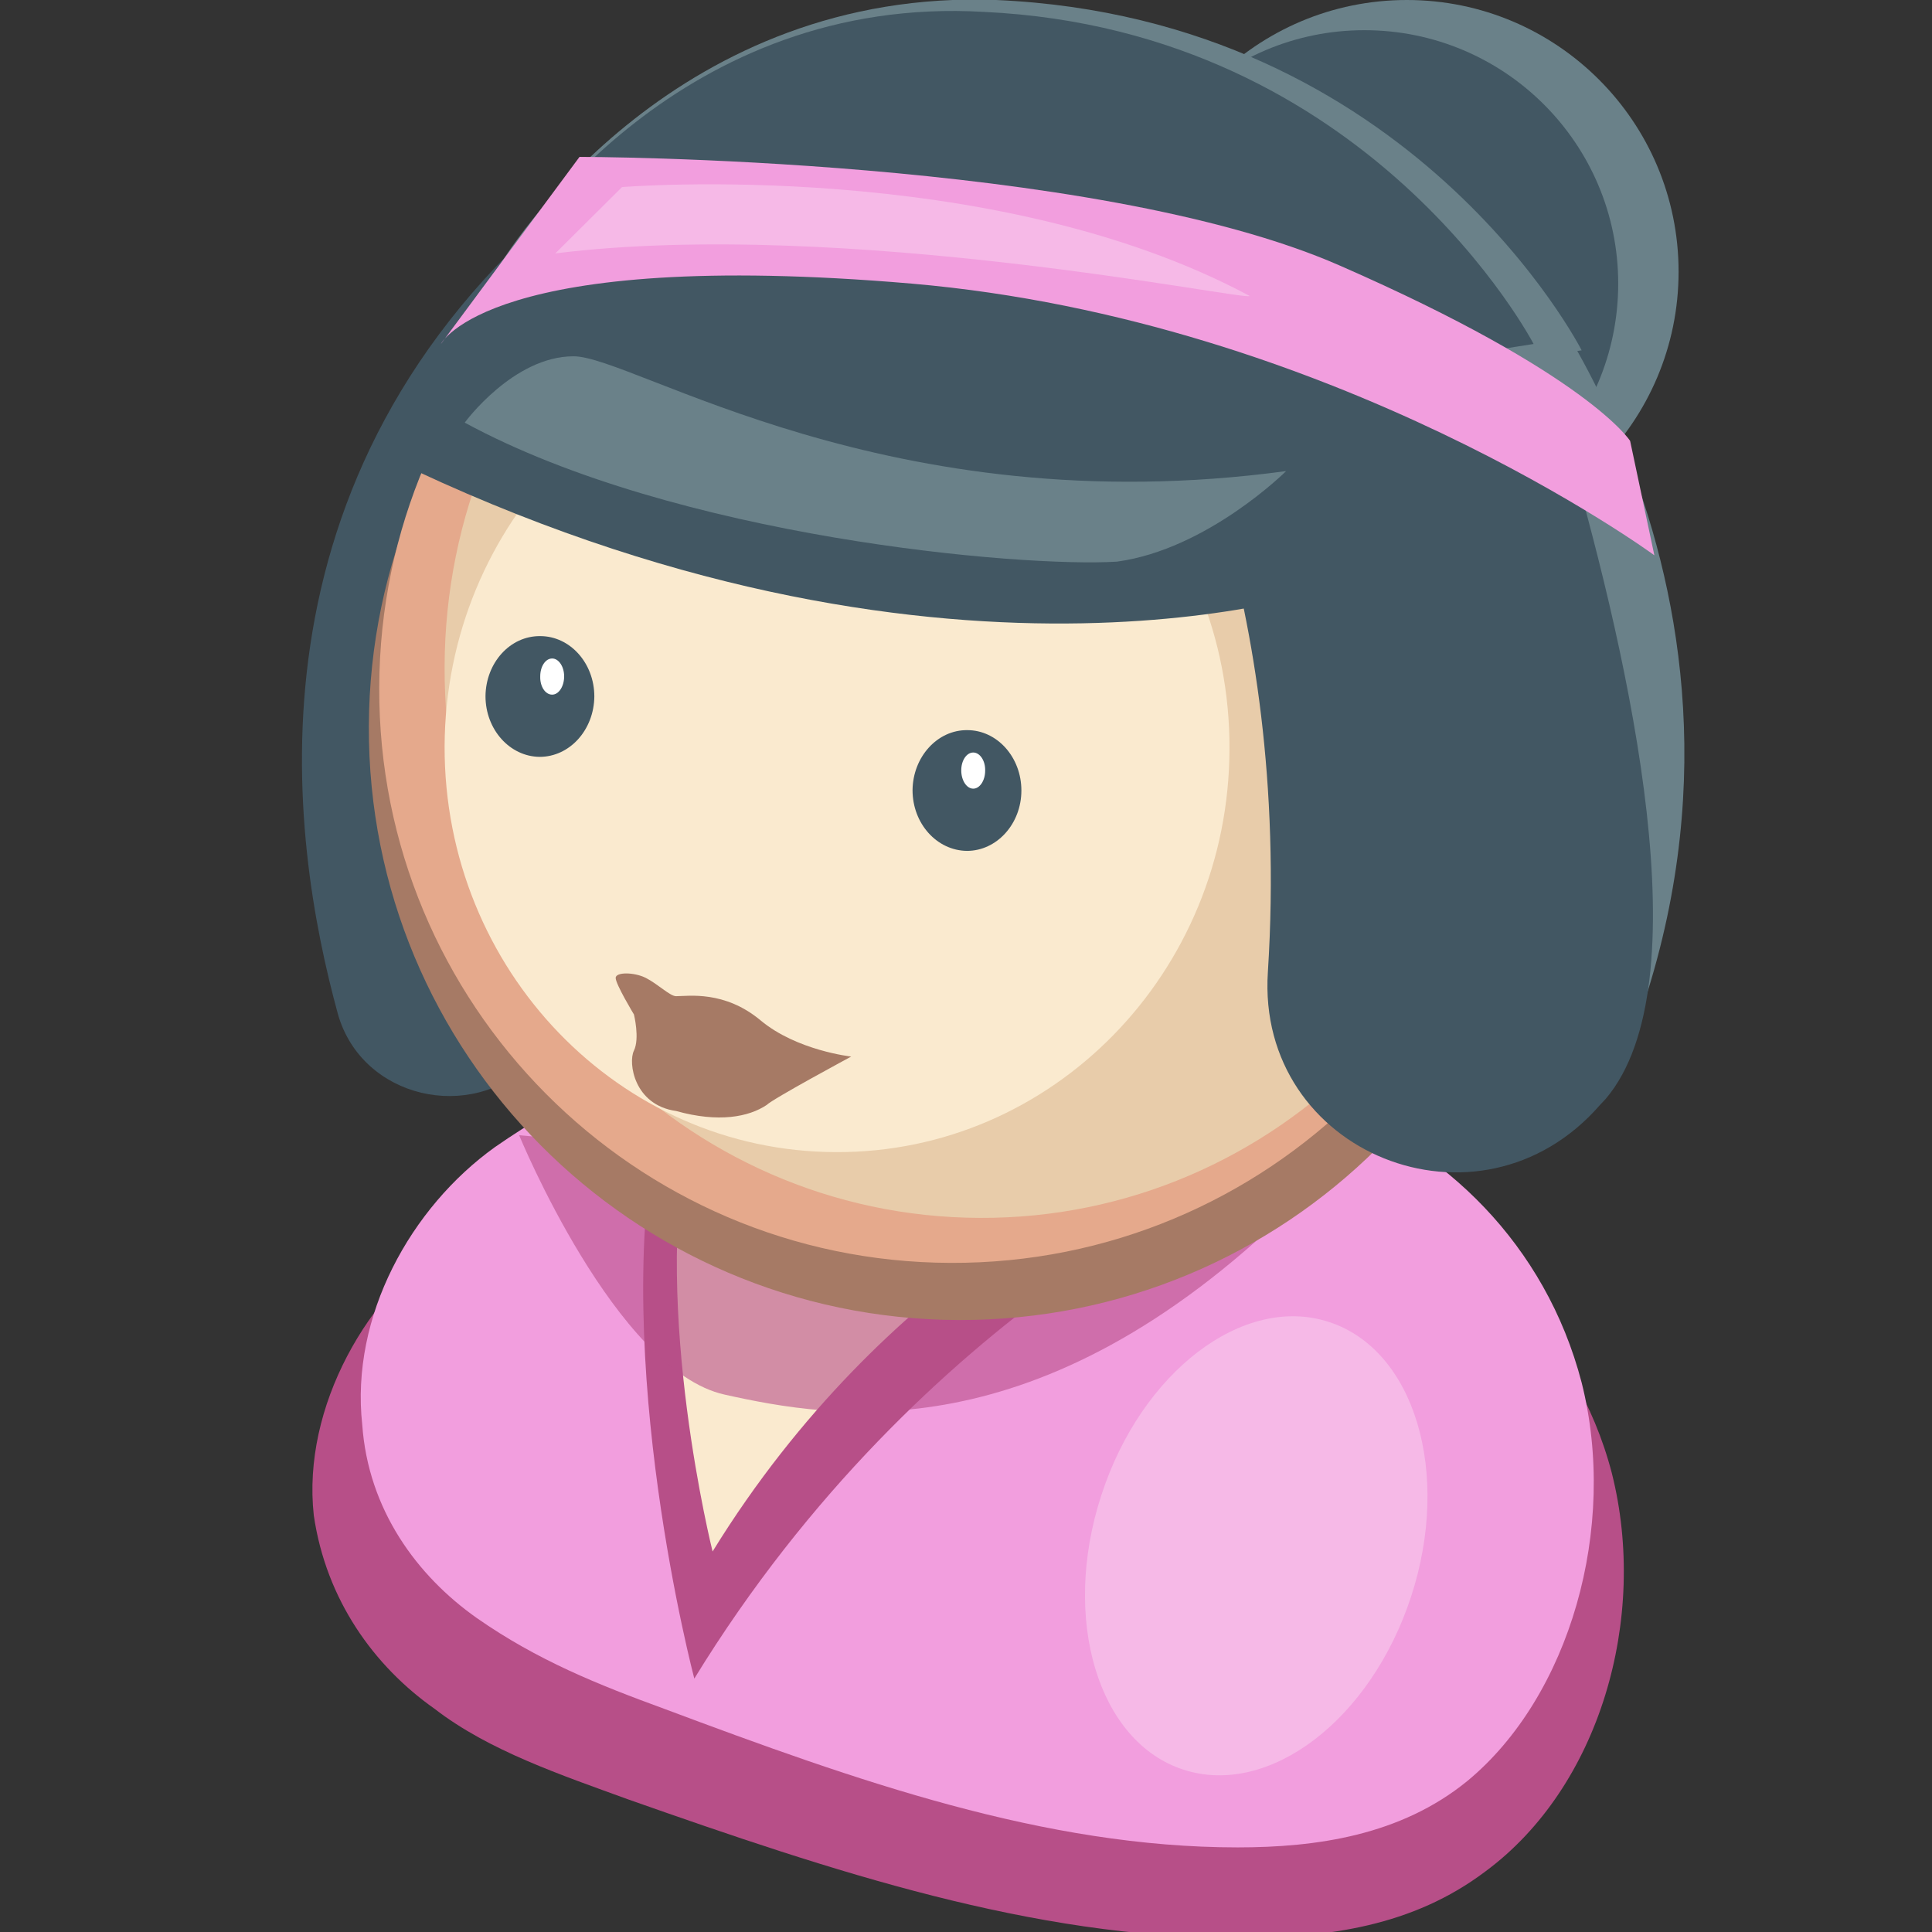
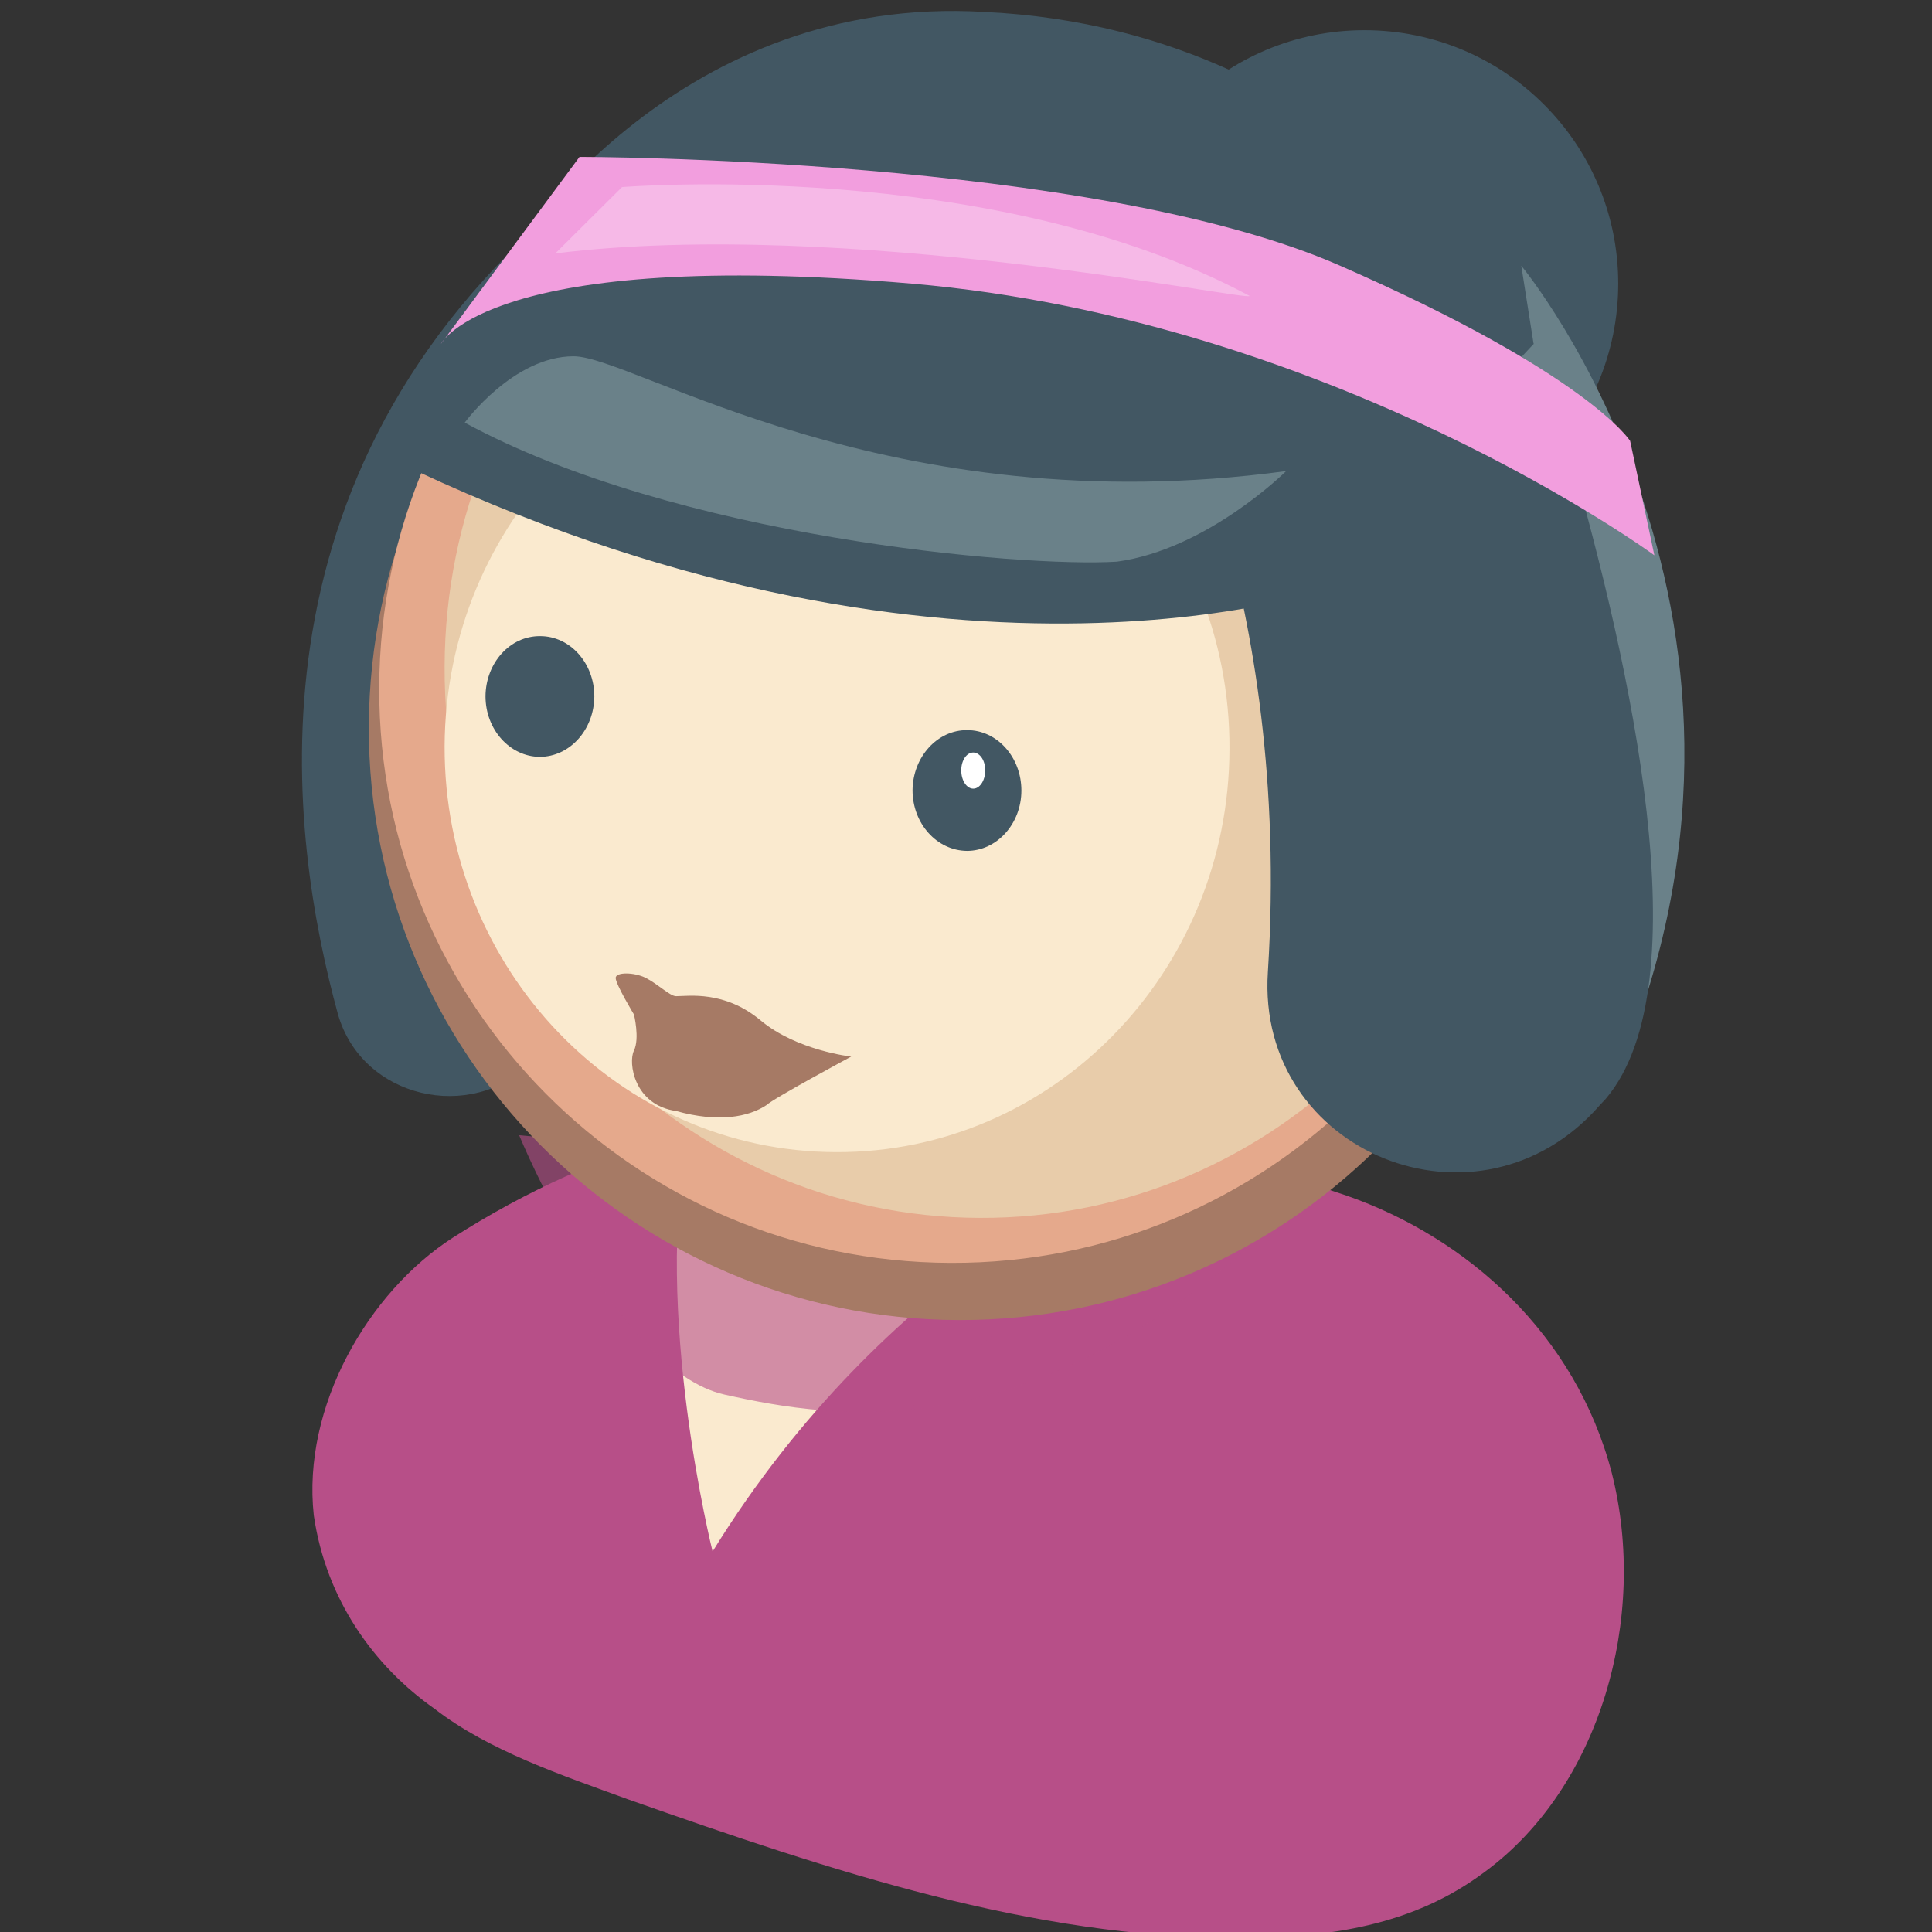
<svg xmlns="http://www.w3.org/2000/svg" xmlns:xlink="http://www.w3.org/1999/xlink" width="24px" height="24px" viewBox="0 0 24 24" version="1.1">
  <rect x="0" y="0" width="24" height="24" fill="#333333" stroke="none" />
  <defs>
    <filter id="alpha" filterUnits="objectBoundingBox" x="0%" y="0%" width="100%" height="100%">
      <feColorMatrix type="matrix" in="SourceGraphic" values="0 0 0 0 1 0 0 0 0 1 0 0 0 0 1 0 0 0 1 0" />
    </filter>
    <mask id="mask0">
      <g filter="url(#alpha)">
        <rect x="0" y="0" width="24" height="24" style="fill:rgb(0%,0%,0%);fill-opacity:0.6;stroke:none;" />
      </g>
    </mask>
    <clipPath id="clip1">
      <rect x="0" y="0" width="24" height="24" />
    </clipPath>
    <g id="surface5" clip-path="url(#clip1)">
      <path style=" stroke:none;fill-rule:nonzero;fill:rgb(71.765%,30.98%,53.333%);fill-opacity:1;" d="M 6.449 14.102 C 6.449 14.102 7.648 17.023 9 17.324 C 10.352 17.625 12.898 18.074 16.051 15 Z M 6.449 14.102 " />
    </g>
    <mask id="mask1">
      <g filter="url(#alpha)">
        <rect x="0" y="0" width="24" height="24" style="fill:rgb(0%,0%,0%);fill-opacity:0.278;stroke:none;" />
      </g>
    </mask>
    <clipPath id="clip2">
-       <rect x="0" y="0" width="24" height="24" />
-     </clipPath>
+       </clipPath>
    <g id="surface8" clip-path="url(#clip2)">
      <path style=" stroke:none;fill-rule:nonzero;fill:rgb(100%,100%,100%);fill-opacity:1;" d="M 16.508 16.422 C 15.445 16.074 14.176 17.043 13.68 18.578 C 13.18 20.113 13.641 21.641 14.703 21.984 C 15.766 22.328 17.031 21.363 17.531 19.828 C 18.031 18.289 17.57 16.766 16.508 16.422 Z M 16.508 16.422 " />
    </g>
    <mask id="mask2">
      <g filter="url(#alpha)">
        <rect x="0" y="0" width="24" height="24" style="fill:rgb(0%,0%,0%);fill-opacity:0.278;stroke:none;" />
      </g>
    </mask>
    <clipPath id="clip3">
      <rect x="0" y="0" width="24" height="24" />
    </clipPath>
    <g id="surface11" clip-path="url(#clip3)">
      <path style=" stroke:none;fill-rule:nonzero;fill:rgb(100%,100%,100%);fill-opacity:1;" d="M 6.898 3.148 L 7.727 2.324 C 7.727 2.324 12.301 1.949 15.523 3.676 C 15.523 3.75 10.5 2.699 6.898 3.148 Z M 6.898 3.148 " />
    </g>
  </defs>
  <g id="surface1">
-     <path style=" stroke:none;fill-rule:nonzero;fill:rgb(41.569%,50.588%,53.725%);fill-opacity:1;" d="M 20.852 3.375 C 20.852 1.512 19.34 0 17.477 0 C 15.609 0 14.102 1.512 14.102 3.375 C 14.102 5.238 15.609 6.75 17.477 6.75 C 19.34 6.75 20.852 5.238 20.852 3.375 Z M 20.852 3.375 " />
    <path style=" stroke:none;fill-rule:nonzero;fill:rgb(25.882%,34.118%,38.824%);fill-opacity:1;" d="M 20.102 3.523 C 20.102 1.785 18.691 0.375 16.949 0.375 C 15.211 0.375 13.801 1.785 13.801 3.523 C 13.801 5.266 15.211 6.676 16.949 6.676 C 18.691 6.676 20.102 5.266 20.102 3.523 Z M 20.102 3.523 " />
    <path style=" stroke:none;fill-rule:nonzero;fill:rgb(41.569%,50.588%,53.725%);fill-opacity:1;" d="M 18.898 3.301 C 18.898 3.301 22.574 7.727 20.023 13.5 L 17.926 5.477 L 19.051 4.273 " />
    <path style=" stroke:none;fill-rule:nonzero;fill:rgb(71.765%,30.98%,53.333%);fill-opacity:1;" d="M 16.727 14.852 C 18.227 15.375 19.574 16.574 20.023 18.301 C 20.477 20.102 19.875 22.199 18.449 23.25 C 17.551 23.926 16.5 24.074 15.375 24.074 C 12.824 24.074 10.352 23.25 7.801 22.352 C 6.977 22.051 6.074 21.75 5.398 21.227 C 4.648 20.699 4.051 19.875 3.898 18.824 C 3.75 17.477 4.574 16.051 5.625 15.375 C 7.5 14.176 9.375 13.727 11.324 13.727 C 13.125 13.727 15.148 14.324 16.727 14.852 Z M 16.727 14.852 " />
-     <path style=" stroke:none;fill-rule:nonzero;fill:rgb(94.902%,61.961%,87.059%);fill-opacity:1;" d="M 16.5 13.727 C 17.926 14.25 19.199 15.449 19.648 17.176 C 20.102 18.977 19.5 21.074 18.227 22.125 C 17.398 22.801 16.352 22.949 15.375 22.949 C 12.977 22.949 10.648 22.125 8.25 21.227 C 7.426 20.926 6.676 20.625 5.926 20.102 C 5.176 19.574 4.574 18.75 4.5 17.699 C 4.352 16.352 5.102 15 6.148 14.25 C 7.875 13.051 9.676 12.602 11.551 12.602 C 13.051 12.602 15 13.199 16.5 13.727 Z M 16.5 13.727 " />
    <path style=" stroke:none;fill-rule:nonzero;fill:rgb(71.765%,30.98%,53.333%);fill-opacity:1;" d="M 15.523 14.551 C 15.523 14.551 11.477 16.199 8.625 20.852 C 8.625 20.852 7.574 16.875 8.176 13.949 C 8.176 13.949 12.227 15.75 15.523 14.551 Z M 15.523 14.551 " />
    <path style=" stroke:none;fill-rule:nonzero;fill:rgb(98.039%,91.765%,81.176%);fill-opacity:1;" d="M 14.023 14.551 C 14.023 14.551 11.023 15.75 8.852 19.273 C 8.852 19.273 8.102 16.273 8.551 14.102 C 8.551 14.102 11.625 15.449 14.023 14.551 Z M 14.023 14.551 " />
    <use xlink:href="#surface5" mask="url(#mask0)" />
    <use xlink:href="#surface8" mask="url(#mask1)" />
    <path style=" stroke:none;fill-rule:nonzero;fill:rgb(25.882%,34.118%,38.824%);fill-opacity:1;" d="M 6.824 12.824 C 6.824 12.824 6.75 12.977 6.602 13.199 C 5.852 13.949 4.5 13.648 4.199 12.602 C 3.602 10.426 2.926 5.926 7.051 2.477 Z M 6.824 12.824 " />
-     <path style=" stroke:none;fill-rule:nonzero;fill:rgb(41.569%,50.588%,53.725%);fill-opacity:1;" d="M 6.074 3.523 C 6.074 3.523 6.523 5.324 8.926 5.477 C 11.324 5.625 19.648 4.352 19.648 4.352 C 19.648 4.352 17.551 0.227 12.375 0 C 8.477 -0.148 6.375 2.926 6.074 3.523 Z M 6.074 3.523 " />
    <path style=" stroke:none;fill-rule:nonzero;fill:rgb(41.569%,50.588%,53.725%);fill-opacity:1;" d="M 16.273 3.977 L 17.102 7.574 C 17.102 7.574 12.523 9.148 5.398 5.852 C 5.398 5.852 5.398 3.449 7.648 1.875 C 9.898 0.301 16.273 3.977 16.273 3.977 Z M 16.273 3.977 " />
    <path style=" stroke:none;fill-rule:nonzero;fill:rgb(65.098%,47.843%,39.608%);fill-opacity:1;" d="M 11.957 1.695 C 7.898 1.684 4.598 4.961 4.582 9.02 C 4.566 13.078 7.844 16.383 11.906 16.398 C 15.965 16.41 19.266 13.133 19.281 9.074 C 19.297 5.016 16.016 1.711 11.957 1.695 Z M 11.957 1.695 " />
    <path style=" stroke:none;fill-rule:nonzero;fill:rgb(89.804%,66.275%,54.902%);fill-opacity:1;" d="M 11.859 1.438 C 7.926 1.426 4.723 4.602 4.711 8.539 C 4.695 12.473 7.875 15.676 11.809 15.688 C 15.742 15.703 18.945 12.523 18.961 8.59 C 18.973 4.656 15.797 1.453 11.859 1.438 Z M 11.859 1.438 " />
    <path style=" stroke:none;fill-rule:nonzero;fill:rgb(90.98%,80%,66.667%);fill-opacity:1;" d="M 12.223 1.48 C 8.535 1.465 5.535 4.512 5.523 8.281 C 5.508 12.051 8.488 15.117 12.172 15.129 C 15.859 15.145 18.859 12.098 18.875 8.328 C 18.887 4.559 15.91 1.492 12.223 1.48 Z M 12.223 1.48 " />
    <path style=" stroke:none;fill-rule:nonzero;fill:rgb(98.039%,91.765%,81.176%);fill-opacity:1;" d="M 10.418 4.266 C 7.727 4.254 5.535 6.496 5.523 9.27 C 5.516 12.047 7.691 14.305 10.383 14.312 C 13.074 14.324 15.266 12.082 15.273 9.305 C 15.285 6.531 13.109 4.273 10.418 4.266 Z M 10.418 4.266 " />
    <path style=" stroke:none;fill-rule:nonzero;fill:rgb(25.882%,34.118%,38.824%);fill-opacity:1;" d="M 6.148 3.449 C 6.148 3.449 6.602 5.102 8.852 5.324 C 11.102 5.551 19.051 4.273 19.051 4.273 C 19.051 4.273 17.023 0.375 12.227 0.148 C 8.477 -0.074 6.449 2.926 6.148 3.449 Z M 6.148 3.449 " />
    <path style=" stroke:none;fill-rule:nonzero;fill:rgb(25.882%,34.118%,38.824%);fill-opacity:1;" d="M 12.016 9.07 C 11.645 9.066 11.34 9.402 11.336 9.816 C 11.336 10.23 11.637 10.566 12.012 10.57 C 12.383 10.57 12.688 10.234 12.688 9.82 C 12.688 9.406 12.387 9.07 12.016 9.07 Z M 12.016 9.07 " />
    <path style=" stroke:none;fill-rule:nonzero;fill:rgb(100%,100%,100%);fill-opacity:1;" d="M 12.09 9.348 C 12.008 9.348 11.941 9.445 11.941 9.57 C 11.941 9.695 12.008 9.797 12.09 9.797 C 12.172 9.797 12.238 9.695 12.238 9.574 C 12.242 9.449 12.172 9.348 12.09 9.348 Z M 12.09 9.348 " />
    <path style=" stroke:none;fill-rule:nonzero;fill:rgb(25.882%,34.118%,38.824%);fill-opacity:1;" d="M 6.711 7.902 C 6.336 7.898 6.035 8.234 6.031 8.648 C 6.031 9.062 6.332 9.398 6.703 9.402 C 7.078 9.402 7.379 9.066 7.383 8.652 C 7.383 8.238 7.082 7.902 6.711 7.902 Z M 6.711 7.902 " />
-     <path style=" stroke:none;fill-rule:nonzero;fill:rgb(100%,100%,100%);fill-opacity:1;" d="M 6.859 8.18 C 6.777 8.18 6.711 8.277 6.711 8.402 C 6.707 8.527 6.773 8.629 6.859 8.629 C 6.941 8.629 7.008 8.527 7.008 8.402 C 7.008 8.281 6.941 8.18 6.859 8.18 Z M 6.859 8.18 " />
    <path style=" stroke:none;fill-rule:nonzero;fill:rgb(98.039%,91.765%,81.176%);fill-opacity:1;" d="M 16.648 9.602 C 16.648 9.602 17.25 9.148 17.699 9.301 C 18.148 9.449 18.074 11.023 16.875 11.176 Z M 16.648 9.602 " />
    <path style=" stroke:none;fill-rule:nonzero;fill:rgb(25.882%,34.118%,38.824%);fill-opacity:1;" d="M 14.398 4.426 C 14.398 4.426 16.051 7.352 15.75 12.074 C 15.602 14.324 18.375 15.449 19.875 13.727 L 19.949 13.648 C 21.148 12.227 20.25 8.25 19.5 5.625 C 19.051 4.051 17.551 3.449 15.977 3.898 Z M 14.398 4.426 " />
    <path style=" stroke:none;fill-rule:nonzero;fill:rgb(25.882%,34.118%,38.824%);fill-opacity:1;" d="M 15.824 3.824 L 16.648 7.273 C 16.648 7.273 11.926 9 5.176 5.852 C 5.176 5.852 5.551 3.375 7.648 1.875 C 9.75 0.375 15.824 3.824 15.824 3.824 Z M 15.824 3.824 " />
    <path style=" stroke:none;fill-rule:nonzero;fill:rgb(41.569%,50.588%,53.725%);fill-opacity:1;" d="M 5.773 5.25 C 5.773 5.25 6.375 4.426 7.125 4.426 C 7.875 4.426 11.023 6.523 15.977 5.852 C 15.977 5.852 15 6.824 13.875 6.977 C 12.676 7.051 8.398 6.676 5.773 5.25 Z M 5.773 5.25 " />
    <path style=" stroke:none;fill-rule:nonzero;fill:rgb(65.098%,47.843%,39.608%);fill-opacity:1;" d="M 10.574 13.125 C 10.574 13.125 9.898 13.051 9.449 12.676 C 9 12.301 8.551 12.375 8.398 12.375 C 8.324 12.375 8.176 12.227 8.023 12.148 C 7.875 12.074 7.648 12.074 7.648 12.148 C 7.648 12.227 7.875 12.602 7.875 12.602 C 7.875 12.602 7.949 12.898 7.875 13.051 C 7.801 13.199 7.875 13.727 8.398 13.801 C 8.926 13.949 9.301 13.875 9.523 13.727 C 9.602 13.648 10.574 13.125 10.574 13.125 Z M 10.574 13.125 " />
    <path style=" stroke:none;fill-rule:nonzero;fill:rgb(94.902%,61.961%,87.059%);fill-opacity:1;" d="M 20.551 6.898 C 20.551 6.898 16.574 3.977 11.324 3.523 C 6.074 3.074 5.477 4.273 5.477 4.273 L 7.199 1.949 C 7.199 1.949 13.574 1.949 16.648 3.301 C 19.727 4.648 20.25 5.477 20.25 5.477 Z M 20.551 6.898 " />
    <use xlink:href="#surface11" mask="url(#mask2)" />
  </g>
</svg>